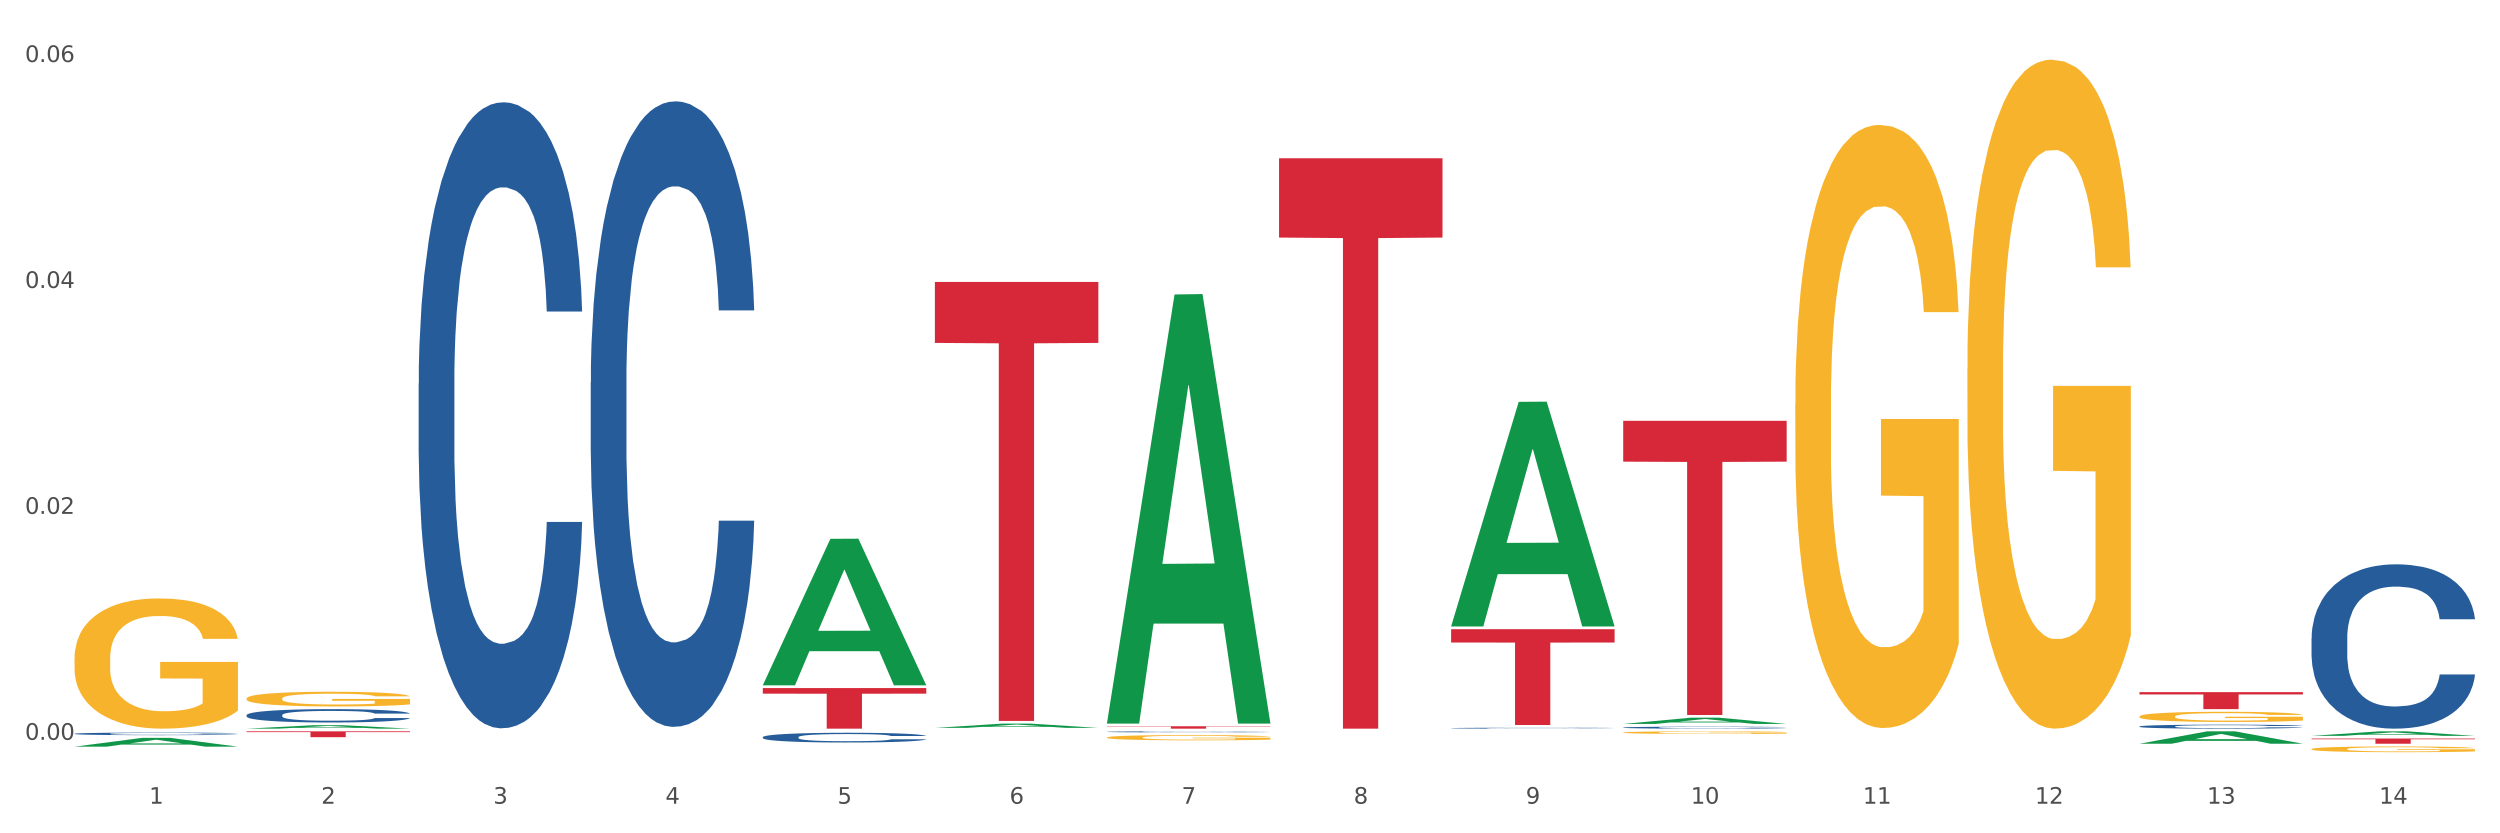
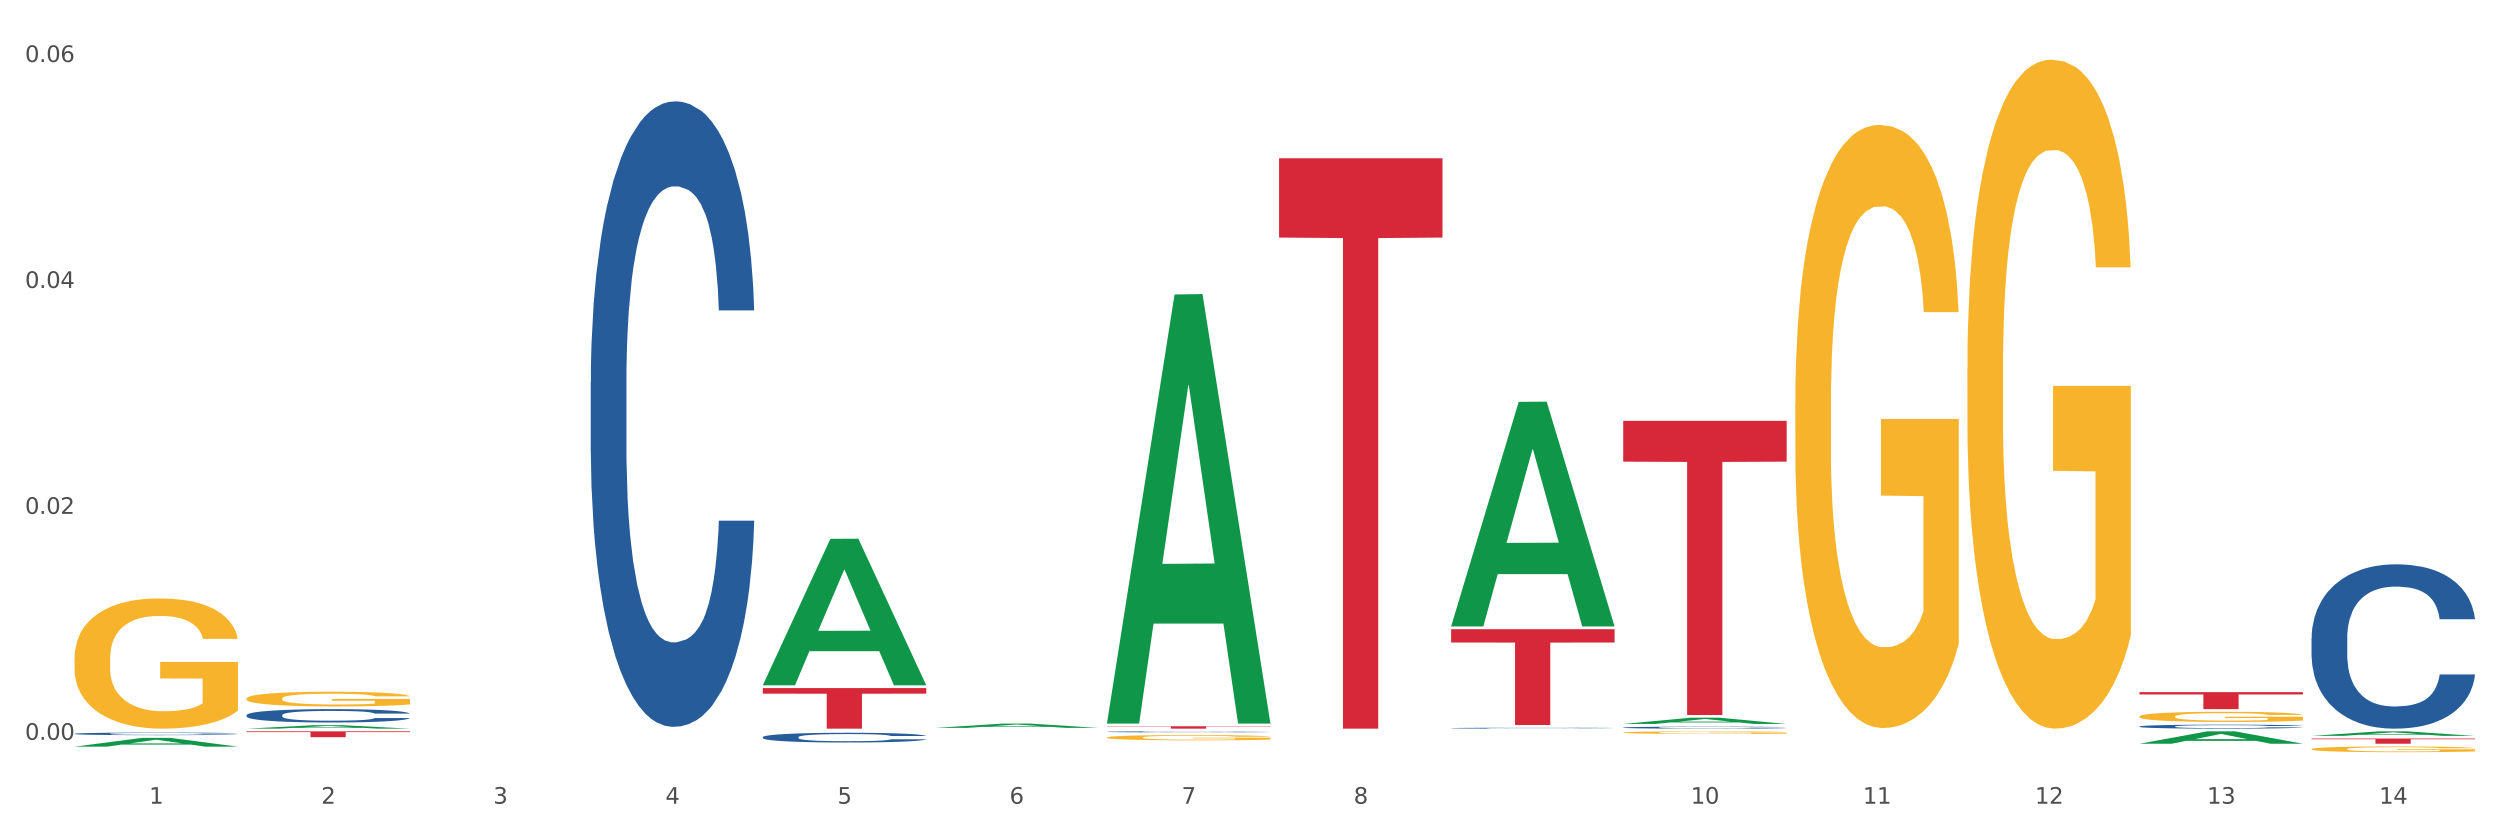
<svg xmlns="http://www.w3.org/2000/svg" xmlns:xlink="http://www.w3.org/1999/xlink" width="1080pt" height="360pt" viewBox="0 0 1080 360" version="1.1">
  <rect x="0" y="0" width="1080" height="360" fill="#333333" stroke="none" />
  <defs>
    <style type="text/css">*{stroke-linejoin: round; stroke-linecap: butt}</style>
  </defs>
  <g id="figure_1">
    <g id="patch_1">
      <path d="M 0 360  L 1080 360  L 1080 0  L 0 0  z " style="fill: #ffffff; stroke: #ffffff; stroke-linejoin: miter" />
    </g>
    <g id="axes_1">
      <g id="matplotlib.axis_1">
        <g id="xtick_1">
          <g id="text_1">
            <g style="fill: #4d4d4d" transform="translate(64.432 347.204) scale(0.096 -0.096)">
              <defs>
                <path id="DejaVuSans-31" d="M 794 531  L 1825 531  L 1825 4091  L 703 3866  L 703 4441  L 1819 4666  L 2450 4666  L 2450 531  L 3481 531  L 3481 0  L 794 0  L 794 531  z " transform="scale(0.016)" />
              </defs>
              <use xlink:href="#DejaVuSans-31" />
            </g>
          </g>
        </g>
        <g id="xtick_2">
          <g id="text_2">
            <g style="fill: #4d4d4d" transform="translate(138.771 347.204) scale(0.096 -0.096)">
              <defs>
                <path id="DejaVuSans-32" d="M 1228 531  L 3431 531  L 3431 0  L 469 0  L 469 531  Q 828 903 1448 1529  Q 2069 2156 2228 2338  Q 2531 2678 2651 2914  Q 2772 3150 2772 3378  Q 2772 3750 2511 3984  Q 2250 4219 1831 4219  Q 1534 4219 1204 4116  Q 875 4013 500 3803  L 500 4441  Q 881 4594 1212 4672  Q 1544 4750 1819 4750  Q 2544 4750 2975 4387  Q 3406 4025 3406 3419  Q 3406 3131 3298 2873  Q 3191 2616 2906 2266  Q 2828 2175 2409 1742  Q 1991 1309 1228 531  z " transform="scale(0.016)" />
              </defs>
              <use xlink:href="#DejaVuSans-32" />
            </g>
          </g>
        </g>
        <g id="xtick_3">
          <g id="text_3">
            <g style="fill: #4d4d4d" transform="translate(213.109 347.204) scale(0.096 -0.096)">
              <defs>
                <path id="DejaVuSans-33" d="M 2597 2516  Q 3050 2419 3304 2112  Q 3559 1806 3559 1356  Q 3559 666 3084 287  Q 2609 -91 1734 -91  Q 1441 -91 1130 -33  Q 819 25 488 141  L 488 750  Q 750 597 1062 519  Q 1375 441 1716 441  Q 2309 441 2620 675  Q 2931 909 2931 1356  Q 2931 1769 2642 2001  Q 2353 2234 1838 2234  L 1294 2234  L 1294 2753  L 1863 2753  Q 2328 2753 2575 2939  Q 2822 3125 2822 3475  Q 2822 3834 2567 4026  Q 2313 4219 1838 4219  Q 1578 4219 1281 4162  Q 984 4106 628 3988  L 628 4550  Q 988 4650 1302 4700  Q 1616 4750 1894 4750  Q 2613 4750 3031 4423  Q 3450 4097 3450 3541  Q 3450 3153 3228 2886  Q 3006 2619 2597 2516  z " transform="scale(0.016)" />
              </defs>
              <use xlink:href="#DejaVuSans-33" />
            </g>
          </g>
        </g>
        <g id="xtick_4">
          <g id="text_4">
            <g style="fill: #4d4d4d" transform="translate(287.448 347.204) scale(0.096 -0.096)">
              <defs>
                <path id="DejaVuSans-34" d="M 2419 4116  L 825 1625  L 2419 1625  L 2419 4116  z M 2253 4666  L 3047 4666  L 3047 1625  L 3713 1625  L 3713 1100  L 3047 1100  L 3047 0  L 2419 0  L 2419 1100  L 313 1100  L 313 1709  L 2253 4666  z " transform="scale(0.016)" />
              </defs>
              <use xlink:href="#DejaVuSans-34" />
            </g>
          </g>
        </g>
        <g id="xtick_5">
          <g id="text_5">
            <g style="fill: #4d4d4d" transform="translate(361.787 347.204) scale(0.096 -0.096)">
              <defs>
                <path id="DejaVuSans-35" d="M 691 4666  L 3169 4666  L 3169 4134  L 1269 4134  L 1269 2991  Q 1406 3038 1543 3061  Q 1681 3084 1819 3084  Q 2600 3084 3056 2656  Q 3513 2228 3513 1497  Q 3513 744 3044 326  Q 2575 -91 1722 -91  Q 1428 -91 1123 -41  Q 819 9 494 109  L 494 744  Q 775 591 1075 516  Q 1375 441 1709 441  Q 2250 441 2565 725  Q 2881 1009 2881 1497  Q 2881 1984 2565 2268  Q 2250 2553 1709 2553  Q 1456 2553 1204 2497  Q 953 2441 691 2322  L 691 4666  z " transform="scale(0.016)" />
              </defs>
              <use xlink:href="#DejaVuSans-35" />
            </g>
          </g>
        </g>
        <g id="xtick_6">
          <g id="text_6">
            <g style="fill: #4d4d4d" transform="translate(436.125 347.204) scale(0.096 -0.096)">
              <defs>
                <path id="DejaVuSans-36" d="M 2113 2584  Q 1688 2584 1439 2293  Q 1191 2003 1191 1497  Q 1191 994 1439 701  Q 1688 409 2113 409  Q 2538 409 2786 701  Q 3034 994 3034 1497  Q 3034 2003 2786 2293  Q 2538 2584 2113 2584  z M 3366 4563  L 3366 3988  Q 3128 4100 2886 4159  Q 2644 4219 2406 4219  Q 1781 4219 1451 3797  Q 1122 3375 1075 2522  Q 1259 2794 1537 2939  Q 1816 3084 2150 3084  Q 2853 3084 3261 2657  Q 3669 2231 3669 1497  Q 3669 778 3244 343  Q 2819 -91 2113 -91  Q 1303 -91 875 529  Q 447 1150 447 2328  Q 447 3434 972 4092  Q 1497 4750 2381 4750  Q 2619 4750 2861 4703  Q 3103 4656 3366 4563  z " transform="scale(0.016)" />
              </defs>
              <use xlink:href="#DejaVuSans-36" />
            </g>
          </g>
        </g>
        <g id="xtick_7">
          <g id="text_7">
            <g style="fill: #4d4d4d" transform="translate(510.464 347.204) scale(0.096 -0.096)">
              <defs>
                <path id="DejaVuSans-37" d="M 525 4666  L 3525 4666  L 3525 4397  L 1831 0  L 1172 0  L 2766 4134  L 525 4134  L 525 4666  z " transform="scale(0.016)" />
              </defs>
              <use xlink:href="#DejaVuSans-37" />
            </g>
          </g>
        </g>
        <g id="xtick_8">
          <g id="text_8">
            <g style="fill: #4d4d4d" transform="translate(584.803 347.204) scale(0.096 -0.096)">
              <defs>
                <path id="DejaVuSans-38" d="M 2034 2216  Q 1584 2216 1326 1975  Q 1069 1734 1069 1313  Q 1069 891 1326 650  Q 1584 409 2034 409  Q 2484 409 2743 651  Q 3003 894 3003 1313  Q 3003 1734 2745 1975  Q 2488 2216 2034 2216  z M 1403 2484  Q 997 2584 770 2862  Q 544 3141 544 3541  Q 544 4100 942 4425  Q 1341 4750 2034 4750  Q 2731 4750 3128 4425  Q 3525 4100 3525 3541  Q 3525 3141 3298 2862  Q 3072 2584 2669 2484  Q 3125 2378 3379 2068  Q 3634 1759 3634 1313  Q 3634 634 3220 271  Q 2806 -91 2034 -91  Q 1263 -91 848 271  Q 434 634 434 1313  Q 434 1759 690 2068  Q 947 2378 1403 2484  z M 1172 3481  Q 1172 3119 1398 2916  Q 1625 2713 2034 2713  Q 2441 2713 2670 2916  Q 2900 3119 2900 3481  Q 2900 3844 2670 4047  Q 2441 4250 2034 4250  Q 1625 4250 1398 4047  Q 1172 3844 1172 3481  z " transform="scale(0.016)" />
              </defs>
              <use xlink:href="#DejaVuSans-38" />
            </g>
          </g>
        </g>
        <g id="xtick_9">
          <g id="text_9">
            <g style="fill: #4d4d4d" transform="translate(659.142 347.204) scale(0.096 -0.096)">
              <defs>
-                 <path id="DejaVuSans-39" d="M 703 97  L 703 672  Q 941 559 1184 500  Q 1428 441 1663 441  Q 2288 441 2617 861  Q 2947 1281 2994 2138  Q 2813 1869 2534 1725  Q 2256 1581 1919 1581  Q 1219 1581 811 2004  Q 403 2428 403 3163  Q 403 3881 828 4315  Q 1253 4750 1959 4750  Q 2769 4750 3195 4129  Q 3622 3509 3622 2328  Q 3622 1225 3098 567  Q 2575 -91 1691 -91  Q 1453 -91 1209 -44  Q 966 3 703 97  z M 1959 2075  Q 2384 2075 2632 2365  Q 2881 2656 2881 3163  Q 2881 3666 2632 3958  Q 2384 4250 1959 4250  Q 1534 4250 1286 3958  Q 1038 3666 1038 3163  Q 1038 2656 1286 2365  Q 1534 2075 1959 2075  z " transform="scale(0.016)" />
-               </defs>
+                 </defs>
              <use xlink:href="#DejaVuSans-39" />
            </g>
          </g>
        </g>
        <g id="xtick_10">
          <g id="text_10">
            <g style="fill: #4d4d4d" transform="translate(730.426 347.204) scale(0.096 -0.096)">
              <defs>
                <path id="DejaVuSans-30" d="M 2034 4250  Q 1547 4250 1301 3770  Q 1056 3291 1056 2328  Q 1056 1369 1301 889  Q 1547 409 2034 409  Q 2525 409 2770 889  Q 3016 1369 3016 2328  Q 3016 3291 2770 3770  Q 2525 4250 2034 4250  z M 2034 4750  Q 2819 4750 3233 4129  Q 3647 3509 3647 2328  Q 3647 1150 3233 529  Q 2819 -91 2034 -91  Q 1250 -91 836 529  Q 422 1150 422 2328  Q 422 3509 836 4129  Q 1250 4750 2034 4750  z " transform="scale(0.016)" />
              </defs>
              <use xlink:href="#DejaVuSans-31" />
              <use xlink:href="#DejaVuSans-30" transform="translate(63.623 0)" />
            </g>
          </g>
        </g>
        <g id="xtick_11">
          <g id="text_11">
            <g style="fill: #4d4d4d" transform="translate(804.765 347.204) scale(0.096 -0.096)">
              <use xlink:href="#DejaVuSans-31" />
              <use xlink:href="#DejaVuSans-31" transform="translate(63.623 0)" />
            </g>
          </g>
        </g>
        <g id="xtick_12">
          <g id="text_12">
            <g style="fill: #4d4d4d" transform="translate(879.104 347.204) scale(0.096 -0.096)">
              <use xlink:href="#DejaVuSans-31" />
              <use xlink:href="#DejaVuSans-32" transform="translate(63.623 0)" />
            </g>
          </g>
        </g>
        <g id="xtick_13">
          <g id="text_13">
            <g style="fill: #4d4d4d" transform="translate(953.442 347.204) scale(0.096 -0.096)">
              <use xlink:href="#DejaVuSans-31" />
              <use xlink:href="#DejaVuSans-33" transform="translate(63.623 0)" />
            </g>
          </g>
        </g>
        <g id="xtick_14">
          <g id="text_14">
            <g style="fill: #4d4d4d" transform="translate(1027.781 347.204) scale(0.096 -0.096)">
              <use xlink:href="#DejaVuSans-31" />
              <use xlink:href="#DejaVuSans-34" transform="translate(63.623 0)" />
            </g>
          </g>
        </g>
        <g id="xtick_15" />
        <g id="xtick_16" />
        <g id="xtick_17" />
        <g id="xtick_18" />
        <g id="xtick_19" />
        <g id="xtick_20" />
        <g id="xtick_21" />
        <g id="xtick_22" />
        <g id="xtick_23" />
        <g id="xtick_24" />
        <g id="xtick_25" />
        <g id="xtick_26" />
        <g id="xtick_27" />
      </g>
      <g id="matplotlib.axis_2">
        <g id="ytick_1">
          <g id="text_15">
            <g style="fill: #4d4d4d" transform="translate(10.8 319.588) scale(0.096 -0.096)">
              <defs>
                <path id="DejaVuSans-2e" d="M 684 794  L 1344 794  L 1344 0  L 684 0  L 684 794  z " transform="scale(0.016)" />
              </defs>
              <use xlink:href="#DejaVuSans-30" />
              <use xlink:href="#DejaVuSans-2e" transform="translate(63.623 0)" />
              <use xlink:href="#DejaVuSans-30" transform="translate(95.41 0)" />
              <use xlink:href="#DejaVuSans-30" transform="translate(159.033 0)" />
            </g>
          </g>
        </g>
        <g id="ytick_2">
          <g id="text_16">
            <g style="fill: #4d4d4d" transform="translate(10.8 221.987) scale(0.096 -0.096)">
              <use xlink:href="#DejaVuSans-30" />
              <use xlink:href="#DejaVuSans-2e" transform="translate(63.623 0)" />
              <use xlink:href="#DejaVuSans-30" transform="translate(95.41 0)" />
              <use xlink:href="#DejaVuSans-32" transform="translate(159.033 0)" />
            </g>
          </g>
        </g>
        <g id="ytick_3">
          <g id="text_17">
            <g style="fill: #4d4d4d" transform="translate(10.8 124.386) scale(0.096 -0.096)">
              <use xlink:href="#DejaVuSans-30" />
              <use xlink:href="#DejaVuSans-2e" transform="translate(63.623 0)" />
              <use xlink:href="#DejaVuSans-30" transform="translate(95.41 0)" />
              <use xlink:href="#DejaVuSans-34" transform="translate(159.033 0)" />
            </g>
          </g>
        </g>
        <g id="ytick_4">
          <g id="text_18">
            <g style="fill: #4d4d4d" transform="translate(10.8 26.786) scale(0.096 -0.096)">
              <use xlink:href="#DejaVuSans-30" />
              <use xlink:href="#DejaVuSans-2e" transform="translate(63.623 0)" />
              <use xlink:href="#DejaVuSans-30" transform="translate(95.41 0)" />
              <use xlink:href="#DejaVuSans-36" transform="translate(159.033 0)" />
            </g>
          </g>
        </g>
        <g id="ytick_5" />
        <g id="ytick_6" />
        <g id="ytick_7" />
      </g>
      <g id="PolyCollection_1">
        <path d="M 32.175 322.557  L 32.248 322.554  L 61.37 318.757  L 73.456 318.753  L 102.797 322.564  L 88.818 322.564  L 82.484 321.677  L 52.415 321.677  L 52.197 321.691  L 46.081 322.564  L 32.175 322.564  L 32.175 322.557  L 56.201 321.147  L 78.698 321.144  L 67.559 319.566  L 67.413 319.558  L 67.267 319.569  L 56.128 321.144  L 56.201 321.147  L 32.175 322.557  z " clip-path="url(#pc0f2f3c50e)" style="fill: #109648" />
        <path d="M 701.223 316.459  L 701.307 316.458  L 701.307 316.421  L 701.474 316.389  L 702.307 316.312  L 703.558 316.249  L 704.475 316.215  L 705.392 316.187  L 706.476 316.16  L 707.81 316.131  L 710.228 316.089  L 711.729 316.068  L 713.563 316.045  L 716.899 316.012  L 719.317 315.994  L 721.818 315.979  L 725.903 315.96  L 728.572 315.952  L 731.406 315.946  L 734.825 315.942  L 737.41 315.941  L 743.08 315.944  L 747.915 315.953  L 750.25 315.96  L 753.252 315.972  L 754.836 315.981  L 757.421 315.997  L 760.089 316.018  L 761.923 316.037  L 764.675 316.072  L 766.759 316.107  L 768.677 316.15  L 769.677 316.179  L 770.428 316.207  L 771.095 316.239  L 771.762 316.289  L 756.754 316.289  L 756.17 316.253  L 755.253 316.219  L 753.919 316.186  L 752.751 316.166  L 750.75 316.14  L 748.916 316.124  L 746.998 316.112  L 744.664 316.101  L 742.829 316.096  L 740.245 316.092  L 735.159 316.093  L 731.74 316.101  L 729.405 316.112  L 727.905 316.121  L 726.571 316.131  L 725.07 316.146  L 723.319 316.167  L 722.068 316.186  L 720.817 316.211  L 719.817 316.236  L 718.9 316.264  L 718.149 316.295  L 717.566 316.327  L 717.065 316.366  L 716.648 316.43  L 716.648 316.571  L 716.815 316.602  L 717.232 316.644  L 717.732 316.676  L 718.566 316.714  L 719.317 316.74  L 720.734 316.776  L 722.318 316.807  L 723.569 316.827  L 724.82 316.843  L 726.987 316.866  L 729.405 316.884  L 731.49 316.895  L 734.325 316.906  L 736.242 316.91  L 737.91 316.912  L 741.996 316.912  L 744.914 316.909  L 748.166 316.901  L 750.667 316.892  L 752.751 316.881  L 755.086 316.862  L 756.587 316.845  L 756.587 316.631  L 738.244 316.63  L 738.244 316.488  L 771.845 316.488  L 771.845 316.906  L 770.428 316.927  L 768.844 316.946  L 767.176 316.964  L 764.675 316.985  L 761.673 317.006  L 759.005 317.02  L 756.17 317.033  L 752.835 317.044  L 748.499 317.054  L 745.831 317.058  L 742.496 317.061  L 738.577 317.062  L 735.159 317.06  L 731.823 317.055  L 728.321 317.046  L 724.903 317.033  L 722.318 317.019  L 719.733 317.003  L 716.982 316.981  L 714.814 316.961  L 713.147 316.942  L 711.312 316.919  L 709.311 316.888  L 707.81 316.86  L 706.476 316.832  L 705.059 316.795  L 704.058 316.763  L 703.058 316.723  L 702.474 316.693  L 701.807 316.647  L 701.307 316.583  L 701.223 316.459  z " clip-path="url(#pc0f2f3c50e)" style="fill: #f7b32b" />
        <path d="M 775.562 174.356  L 775.645 174.118  L 775.645 165.551  L 775.812 158.174  L 776.646 140.326  L 777.897 125.572  L 778.814 117.719  L 779.731 111.293  L 780.815 104.868  L 782.149 98.205  L 784.567 88.448  L 786.068 83.451  L 787.902 78.215  L 791.237 70.6  L 793.655 66.317  L 796.157 62.747  L 800.242 58.463  L 802.91 56.56  L 805.745 55.132  L 809.164 54.18  L 811.748 53.942  L 817.418 54.656  L 822.254 56.798  L 824.589 58.463  L 827.59 61.319  L 829.175 63.223  L 831.759 67.03  L 834.427 72.028  L 836.262 76.311  L 839.013 84.402  L 841.098 92.494  L 843.015 102.488  L 844.016 109.39  L 844.766 115.815  L 845.433 123.192  L 846.1 134.853  L 831.092 134.853  L 830.509 126.524  L 829.592 118.67  L 828.257 111.055  L 827.09 106.296  L 825.089 100.347  L 823.255 96.539  L 821.337 93.683  L 819.002 91.304  L 817.168 90.114  L 814.583 89.162  L 809.497 89.4  L 806.079 91.304  L 803.744 93.683  L 802.243 95.825  L 800.909 98.205  L 799.408 101.536  L 797.657 106.534  L 796.407 111.055  L 795.156 116.767  L 794.156 122.478  L 793.238 129.141  L 792.488 136.28  L 791.904 143.658  L 791.404 152.701  L 790.987 167.693  L 790.987 200.295  L 791.154 207.672  L 791.571 217.429  L 792.071 224.806  L 792.905 233.611  L 793.655 239.56  L 795.073 248.127  L 796.657 255.267  L 797.908 259.788  L 799.158 263.596  L 801.326 268.831  L 803.744 273.114  L 805.829 275.732  L 808.663 278.112  L 810.581 279.064  L 812.249 279.54  L 816.334 279.54  L 819.253 278.826  L 822.504 277.16  L 825.006 275.018  L 827.09 272.401  L 829.425 268.117  L 830.926 264.072  L 830.926 214.335  L 812.582 214.097  L 812.582 181.019  L 846.184 181.019  L 846.184 278.112  L 844.766 283.109  L 843.182 287.631  L 841.515 291.676  L 839.013 296.674  L 836.012 301.433  L 833.344 304.765  L 830.509 307.62  L 827.174 310.238  L 822.838 312.618  L 820.17 313.57  L 816.835 314.284  L 812.916 314.522  L 809.497 314.046  L 806.162 312.856  L 802.66 310.714  L 799.242 307.62  L 796.657 304.527  L 794.072 300.719  L 791.321 295.722  L 789.153 290.962  L 787.485 286.679  L 785.651 281.206  L 783.65 274.066  L 782.149 267.641  L 780.815 260.978  L 779.398 252.411  L 778.397 245.034  L 777.396 235.753  L 776.813 228.852  L 776.146 218.143  L 775.645 203.151  L 775.562 174.356  z " clip-path="url(#pc0f2f3c50e)" style="fill: #f7b32b" />
        <path d="M 849.901 159.316  L 849.984 159.052  L 849.984 149.55  L 850.151 141.368  L 850.985 121.572  L 852.235 105.207  L 853.153 96.497  L 854.07 89.37  L 855.154 82.244  L 856.488 74.853  L 858.906 64.032  L 860.407 58.489  L 862.241 52.682  L 865.576 44.236  L 867.994 39.485  L 870.495 35.525  L 874.581 30.774  L 877.249 28.663  L 880.084 27.079  L 883.502 26.023  L 886.087 25.759  L 891.757 26.551  L 896.593 28.927  L 898.927 30.774  L 901.929 33.942  L 903.513 36.053  L 906.098 40.277  L 908.766 45.819  L 910.601 50.57  L 913.352 59.545  L 915.436 68.519  L 917.354 79.604  L 918.355 87.259  L 919.105 94.385  L 919.772 102.568  L 920.439 115.501  L 905.431 115.501  L 904.847 106.263  L 903.93 97.553  L 902.596 89.106  L 901.429 83.828  L 899.428 77.229  L 897.593 73.006  L 895.676 69.838  L 893.341 67.199  L 891.507 65.879  L 888.922 64.823  L 883.836 65.087  L 880.417 67.199  L 878.083 69.838  L 876.582 72.214  L 875.248 74.853  L 873.747 78.549  L 871.996 84.091  L 870.745 89.106  L 869.495 95.441  L 868.494 101.776  L 867.577 109.166  L 866.827 117.085  L 866.243 125.267  L 865.743 135.297  L 865.326 151.925  L 865.326 188.086  L 865.493 196.268  L 865.91 207.09  L 866.41 215.272  L 867.244 225.038  L 867.994 231.637  L 869.411 241.139  L 870.996 249.057  L 872.246 254.072  L 873.497 258.296  L 875.665 264.102  L 878.083 268.853  L 880.167 271.757  L 883.002 274.396  L 884.92 275.452  L 886.587 275.98  L 890.673 275.98  L 893.591 275.188  L 896.843 273.34  L 899.344 270.965  L 901.429 268.062  L 903.763 263.311  L 905.264 258.823  L 905.264 203.659  L 886.921 203.395  L 886.921 166.706  L 920.523 166.706  L 920.523 274.396  L 919.105 279.939  L 917.521 284.954  L 915.853 289.441  L 913.352 294.984  L 910.35 300.263  L 907.682 303.958  L 904.847 307.125  L 901.512 310.029  L 897.177 312.668  L 894.508 313.724  L 891.173 314.516  L 887.254 314.78  L 883.836 314.252  L 880.501 312.932  L 876.999 310.557  L 873.58 307.125  L 870.996 303.694  L 868.411 299.471  L 865.659 293.928  L 863.492 288.649  L 861.824 283.898  L 859.99 277.828  L 857.989 269.909  L 856.488 262.783  L 855.154 255.392  L 853.736 245.89  L 852.736 237.708  L 851.735 227.414  L 851.151 219.76  L 850.484 207.882  L 849.984 191.253  L 849.901 159.316  z " clip-path="url(#pc0f2f3c50e)" style="fill: #f7b32b" />
        <path d="M 924.24 309.526  L 924.323 309.522  L 924.323 309.377  L 924.49 309.253  L 925.323 308.952  L 926.574 308.703  L 927.491 308.57  L 928.408 308.462  L 929.492 308.353  L 930.826 308.241  L 933.244 308.076  L 934.745 307.992  L 936.58 307.904  L 939.915 307.775  L 942.333 307.703  L 944.834 307.643  L 948.92 307.571  L 951.588 307.538  L 954.423 307.514  L 957.841 307.498  L 960.426 307.494  L 966.096 307.506  L 970.932 307.542  L 973.266 307.571  L 976.268 307.619  L 977.852 307.651  L 980.437 307.715  L 983.105 307.799  L 984.939 307.872  L 987.691 308.008  L 989.775 308.145  L 991.693 308.313  L 992.693 308.43  L 993.444 308.538  L 994.111 308.662  L 994.778 308.859  L 979.77 308.859  L 979.186 308.719  L 978.269 308.586  L 976.935 308.458  L 975.768 308.377  L 973.766 308.277  L 971.932 308.213  L 970.014 308.165  L 967.68 308.125  L 965.845 308.104  L 963.261 308.088  L 958.175 308.092  L 954.756 308.125  L 952.422 308.165  L 950.921 308.201  L 949.587 308.241  L 948.086 308.297  L 946.335 308.381  L 945.084 308.458  L 943.834 308.554  L 942.833 308.65  L 941.916 308.763  L 941.165 308.883  L 940.582 309.008  L 940.081 309.16  L 939.665 309.413  L 939.665 309.963  L 939.831 310.088  L 940.248 310.252  L 940.749 310.377  L 941.582 310.525  L 942.333 310.626  L 943.75 310.77  L 945.334 310.891  L 946.585 310.967  L 947.836 311.031  L 950.004 311.119  L 952.422 311.192  L 954.506 311.236  L 957.341 311.276  L 959.259 311.292  L 960.926 311.3  L 965.012 311.3  L 967.93 311.288  L 971.182 311.26  L 973.683 311.224  L 975.768 311.18  L 978.102 311.107  L 979.603 311.039  L 979.603 310.2  L 961.26 310.196  L 961.26 309.638  L 994.861 309.638  L 994.861 311.276  L 993.444 311.36  L 991.86 311.437  L 990.192 311.505  L 987.691 311.589  L 984.689 311.669  L 982.021 311.726  L 979.186 311.774  L 975.851 311.818  L 971.515 311.858  L 968.847 311.874  L 965.512 311.886  L 961.593 311.89  L 958.175 311.882  L 954.84 311.862  L 951.338 311.826  L 947.919 311.774  L 945.334 311.722  L 942.75 311.657  L 939.998 311.573  L 937.83 311.493  L 936.163 311.42  L 934.328 311.328  L 932.327 311.208  L 930.826 311.099  L 929.492 310.987  L 928.075 310.842  L 927.074 310.718  L 926.074 310.561  L 925.49 310.445  L 924.823 310.264  L 924.323 310.011  L 924.24 309.526  z " clip-path="url(#pc0f2f3c50e)" style="fill: #f7b32b" />
        <path d="M 998.578 323.614  L 998.662 323.612  L 998.662 323.53  L 998.828 323.46  L 999.662 323.29  L 1000.913 323.149  L 1001.83 323.075  L 1002.747 323.013  L 1003.831 322.952  L 1005.165 322.889  L 1007.583 322.796  L 1009.084 322.748  L 1010.918 322.698  L 1014.253 322.626  L 1016.671 322.585  L 1019.173 322.551  L 1023.258 322.51  L 1025.926 322.492  L 1028.761 322.478  L 1032.18 322.469  L 1034.765 322.467  L 1040.434 322.474  L 1045.27 322.494  L 1047.605 322.51  L 1050.607 322.537  L 1052.191 322.555  L 1054.775 322.592  L 1057.444 322.639  L 1059.278 322.68  L 1062.029 322.757  L 1064.114 322.834  L 1066.032 322.929  L 1067.032 322.995  L 1067.783 323.056  L 1068.45 323.127  L 1069.117 323.238  L 1054.108 323.238  L 1053.525 323.158  L 1052.608 323.084  L 1051.274 323.011  L 1050.106 322.966  L 1048.105 322.909  L 1046.271 322.873  L 1044.353 322.846  L 1042.019 322.823  L 1040.184 322.812  L 1037.599 322.803  L 1032.513 322.805  L 1029.095 322.823  L 1026.76 322.846  L 1025.259 322.866  L 1023.925 322.889  L 1022.425 322.92  L 1020.674 322.968  L 1019.423 323.011  L 1018.172 323.065  L 1017.172 323.12  L 1016.255 323.183  L 1015.504 323.251  L 1014.92 323.322  L 1014.42 323.408  L 1014.003 323.551  L 1014.003 323.861  L 1014.17 323.932  L 1014.587 324.024  L 1015.087 324.095  L 1015.921 324.179  L 1016.671 324.235  L 1018.089 324.317  L 1019.673 324.385  L 1020.924 324.428  L 1022.174 324.464  L 1024.342 324.514  L 1026.76 324.555  L 1028.845 324.58  L 1031.68 324.603  L 1033.597 324.612  L 1035.265 324.616  L 1039.35 324.616  L 1042.269 324.609  L 1045.52 324.594  L 1048.022 324.573  L 1050.106 324.548  L 1052.441 324.507  L 1053.942 324.469  L 1053.942 323.995  L 1035.598 323.993  L 1035.598 323.678  L 1069.2 323.678  L 1069.2 324.603  L 1067.783 324.65  L 1066.198 324.693  L 1064.531 324.732  L 1062.029 324.779  L 1059.028 324.825  L 1056.36 324.857  L 1053.525 324.884  L 1050.19 324.909  L 1045.854 324.931  L 1043.186 324.94  L 1039.851 324.947  L 1035.932 324.95  L 1032.513 324.945  L 1029.178 324.934  L 1025.676 324.913  L 1022.258 324.884  L 1019.673 324.854  L 1017.088 324.818  L 1014.337 324.77  L 1012.169 324.725  L 1010.501 324.684  L 1008.667 324.632  L 1006.666 324.564  L 1005.165 324.503  L 1003.831 324.439  L 1002.414 324.358  L 1001.413 324.287  L 1000.413 324.199  L 999.829 324.133  L 999.162 324.031  L 998.662 323.888  L 998.578 323.614  z " clip-path="url(#pc0f2f3c50e)" style="fill: #f7b32b" />
        <path d="M 998.578 319.059  L 1069.2 319.059  L 1069.2 319.371  L 1041.42 319.373  L 1041.42 321.306  L 1026.191 321.306  L 1026.191 319.373  L 998.578 319.371  L 998.578 319.061  L 998.578 319.059  z " clip-path="url(#pc0f2f3c50e)" style="fill: #d62839" />
        <path d="M 701.223 181.773  L 771.845 181.773  L 771.845 199.436  L 744.065 199.555  L 744.065 308.87  L 728.836 308.87  L 728.836 199.555  L 701.223 199.436  L 701.223 181.893  L 701.223 181.773  z " clip-path="url(#pc0f2f3c50e)" style="fill: #d62839" />
        <path d="M 626.885 271.806  L 697.506 271.806  L 697.506 277.561  L 669.726 277.6  L 669.726 313.213  L 654.497 313.213  L 654.497 277.6  L 626.885 277.561  L 626.885 271.845  L 626.885 271.806  z " clip-path="url(#pc0f2f3c50e)" style="fill: #d62839" />
        <path d="M 552.546 68.384  L 623.168 68.384  L 623.168 102.625  L 595.388 102.856  L 595.388 314.78  L 580.159 314.78  L 580.159 102.856  L 552.546 102.625  L 552.546 68.615  L 552.546 68.384  z " clip-path="url(#pc0f2f3c50e)" style="fill: #d62839" />
        <path d="M 478.207 313.755  L 548.829 313.755  L 548.829 313.897  L 521.049 313.898  L 521.049 314.78  L 505.82 314.78  L 505.82 313.898  L 478.207 313.897  L 478.207 313.756  L 478.207 313.755  z " clip-path="url(#pc0f2f3c50e)" style="fill: #d62839" />
-         <path d="M 403.869 121.781  L 474.49 121.781  L 474.49 148.137  L 446.71 148.315  L 446.71 311.438  L 431.481 311.438  L 431.481 148.315  L 403.869 148.137  L 403.869 121.959  L 403.869 121.781  z " clip-path="url(#pc0f2f3c50e)" style="fill: #d62839" />
        <path d="M 478.207 318.603  L 478.291 318.601  L 478.291 318.526  L 478.457 318.462  L 479.291 318.306  L 480.542 318.178  L 481.459 318.11  L 482.376 318.054  L 483.46 317.998  L 484.794 317.94  L 487.212 317.855  L 488.713 317.811  L 490.547 317.766  L 493.882 317.699  L 496.3 317.662  L 498.802 317.631  L 502.887 317.594  L 505.555 317.577  L 508.39 317.565  L 511.809 317.556  L 514.394 317.554  L 520.063 317.561  L 524.899 317.579  L 527.234 317.594  L 530.236 317.619  L 531.82 317.635  L 534.405 317.668  L 537.073 317.712  L 538.907 317.749  L 541.658 317.82  L 543.743 317.89  L 545.661 317.977  L 546.661 318.037  L 547.412 318.093  L 548.079 318.157  L 548.746 318.259  L 533.737 318.259  L 533.154 318.186  L 532.237 318.118  L 530.903 318.052  L 529.735 318.01  L 527.734 317.958  L 525.9 317.925  L 523.982 317.9  L 521.648 317.88  L 519.813 317.869  L 517.228 317.861  L 512.142 317.863  L 508.724 317.88  L 506.389 317.9  L 504.888 317.919  L 503.554 317.94  L 502.054 317.969  L 500.303 318.012  L 499.052 318.052  L 497.801 318.101  L 496.801 318.151  L 495.884 318.209  L 495.133 318.271  L 494.549 318.335  L 494.049 318.414  L 493.632 318.545  L 493.632 318.829  L 493.799 318.893  L 494.216 318.978  L 494.716 319.042  L 495.55 319.119  L 496.3 319.17  L 497.718 319.245  L 499.302 319.307  L 500.553 319.346  L 501.803 319.38  L 503.971 319.425  L 506.389 319.462  L 508.474 319.485  L 511.309 319.506  L 513.226 319.514  L 514.894 319.518  L 518.979 319.518  L 521.898 319.512  L 525.149 319.498  L 527.651 319.479  L 529.735 319.456  L 532.07 319.419  L 533.571 319.384  L 533.571 318.951  L 515.227 318.949  L 515.227 318.661  L 548.829 318.661  L 548.829 319.506  L 547.412 319.549  L 545.827 319.589  L 544.16 319.624  L 541.658 319.668  L 538.657 319.709  L 535.989 319.738  L 533.154 319.763  L 529.819 319.786  L 525.483 319.806  L 522.815 319.815  L 519.48 319.821  L 515.561 319.823  L 512.142 319.819  L 508.807 319.808  L 505.305 319.79  L 501.887 319.763  L 499.302 319.736  L 496.717 319.703  L 493.966 319.659  L 491.798 319.618  L 490.13 319.581  L 488.296 319.533  L 486.295 319.471  L 484.794 319.415  L 483.46 319.357  L 482.043 319.282  L 481.042 319.218  L 480.042 319.137  L 479.458 319.077  L 478.791 318.984  L 478.291 318.853  L 478.207 318.603  z " clip-path="url(#pc0f2f3c50e)" style="fill: #f7b32b" />
        <path d="M 329.53 297.231  L 400.152 297.231  L 400.152 299.67  L 372.371 299.686  L 372.371 314.78  L 357.143 314.78  L 357.143 299.686  L 329.53 299.67  L 329.53 297.248  L 329.53 297.231  z " clip-path="url(#pc0f2f3c50e)" style="fill: #d62839" />
        <path d="M 32.175 284.519  L 32.258 284.468  L 32.258 282.618  L 32.425 281.026  L 33.259 277.173  L 34.51 273.987  L 35.427 272.292  L 36.344 270.905  L 37.428 269.518  L 38.762 268.079  L 41.18 265.973  L 42.681 264.894  L 44.515 263.763  L 47.85 262.119  L 50.268 261.195  L 52.77 260.424  L 56.855 259.499  L 59.523 259.088  L 62.358 258.78  L 65.777 258.574  L 68.361 258.523  L 74.031 258.677  L 78.867 259.14  L 81.202 259.499  L 84.203 260.116  L 85.788 260.527  L 88.372 261.349  L 91.04 262.428  L 92.875 263.352  L 95.626 265.099  L 97.711 266.846  L 99.628 269.004  L 100.629 270.494  L 101.379 271.881  L 102.046 273.474  L 102.713 275.991  L 87.705 275.991  L 87.122 274.193  L 86.204 272.497  L 84.87 270.853  L 83.703 269.826  L 81.702 268.541  L 79.868 267.719  L 77.95 267.103  L 75.615 266.589  L 73.781 266.332  L 71.196 266.127  L 66.11 266.178  L 62.692 266.589  L 60.357 267.103  L 58.856 267.565  L 57.522 268.079  L 56.021 268.798  L 54.27 269.877  L 53.02 270.853  L 51.769 272.086  L 50.768 273.319  L 49.851 274.758  L 49.101 276.299  L 48.517 277.892  L 48.017 279.844  L 47.6 283.081  L 47.6 290.119  L 47.767 291.712  L 48.184 293.818  L 48.684 295.411  L 49.518 297.312  L 50.268 298.596  L 51.686 300.446  L 53.27 301.987  L 54.52 302.963  L 55.771 303.785  L 57.939 304.916  L 60.357 305.84  L 62.441 306.406  L 65.276 306.919  L 67.194 307.125  L 68.862 307.228  L 72.947 307.228  L 75.865 307.074  L 79.117 306.714  L 81.619 306.251  L 83.703 305.686  L 86.038 304.762  L 87.538 303.888  L 87.538 293.151  L 69.195 293.099  L 69.195 285.958  L 102.797 285.958  L 102.797 306.919  L 101.379 307.998  L 99.795 308.974  L 98.128 309.848  L 95.626 310.927  L 92.625 311.954  L 89.956 312.673  L 87.122 313.29  L 83.786 313.855  L 79.451 314.369  L 76.783 314.574  L 73.447 314.729  L 69.529 314.78  L 66.11 314.677  L 62.775 314.42  L 59.273 313.958  L 55.855 313.29  L 53.27 312.622  L 50.685 311.8  L 47.934 310.721  L 45.766 309.694  L 44.098 308.769  L 42.264 307.587  L 40.263 306.046  L 38.762 304.659  L 37.428 303.22  L 36.01 301.371  L 35.01 299.778  L 34.009 297.774  L 33.426 296.285  L 32.759 293.973  L 32.258 290.736  L 32.175 284.519  z " clip-path="url(#pc0f2f3c50e)" style="fill: #f7b32b" />
        <path d="M 32.175 316.976  L 32.258 316.975  L 32.258 316.946  L 32.509 316.908  L 33.427 316.836  L 34.596 316.782  L 36.599 316.718  L 37.684 316.692  L 39.104 316.662  L 42.025 316.614  L 45.364 316.573  L 47.702 316.551  L 49.455 316.537  L 53.378 316.511  L 55.632 316.5  L 57.969 316.491  L 59.973 316.484  L 63.312 316.477  L 65.983 316.474  L 69.072 316.473  L 71.66 316.474  L 75.082 316.478  L 80.091 316.491  L 82.011 316.498  L 84.599 316.51  L 87.27 316.526  L 89.44 316.543  L 91.945 316.566  L 94.533 316.597  L 97.037 316.636  L 98.79 316.671  L 100.209 316.709  L 101.461 316.755  L 102.379 316.805  L 102.797 316.847  L 87.52 316.847  L 87.103 316.809  L 86.268 316.769  L 85.434 316.741  L 84.515 316.718  L 83.096 316.693  L 81.844 316.677  L 79.757 316.657  L 77.837 316.645  L 76.251 316.638  L 74.331 316.632  L 70.241 316.625  L 67.319 316.625  L 65.482 316.628  L 63.229 316.633  L 61.309 316.64  L 59.055 316.652  L 57.302 316.665  L 55.549 316.683  L 54.547 316.695  L 53.044 316.717  L 52.043 316.736  L 50.707 316.768  L 49.956 316.79  L 48.62 316.848  L 48.036 316.891  L 47.785 316.921  L 47.618 316.954  L 47.618 317.113  L 48.119 317.185  L 48.537 317.215  L 49.204 317.25  L 50.457 317.295  L 52.293 317.339  L 54.213 317.371  L 55.799 317.39  L 57.302 317.404  L 58.804 317.416  L 60.641 317.426  L 62.143 317.432  L 64.397 317.438  L 67.069 317.441  L 69.155 317.441  L 73.413 317.436  L 75.333 317.431  L 77.169 317.424  L 79.173 317.413  L 80.759 317.4  L 81.677 317.391  L 83.18 317.372  L 84.348 317.351  L 85.35 317.328  L 86.018 317.307  L 86.769 317.277  L 87.353 317.242  L 87.52 317.224  L 102.797 317.224  L 102.463 317.26  L 101.879 317.296  L 100.71 317.344  L 99.792 317.372  L 98.372 317.406  L 96.87 317.434  L 94.783 317.466  L 92.863 317.489  L 90.86 317.51  L 88.689 317.528  L 84.766 317.554  L 83.347 317.561  L 80.341 317.573  L 78.004 317.58  L 74.581 317.587  L 71.075 317.592  L 67.402 317.593  L 64.147 317.591  L 60.557 317.584  L 58.303 317.578  L 55.799 317.569  L 52.877 317.555  L 50.123 317.537  L 47.535 317.517  L 45.114 317.493  L 42.86 317.467  L 39.938 317.423  L 37.768 317.38  L 36.182 317.34  L 35.097 317.306  L 34.011 317.263  L 33.427 317.234  L 32.509 317.162  L 32.175 317.096  L 32.175 316.976  z " clip-path="url(#pc0f2f3c50e)" style="fill: #255c99" />
        <path d="M 106.514 308.937  L 106.597 308.932  L 106.597 308.785  L 106.848 308.585  L 107.766 308.216  L 108.935 307.937  L 110.938 307.61  L 112.023 307.473  L 113.442 307.32  L 116.364 307.073  L 119.703 306.862  L 122.04 306.746  L 123.794 306.673  L 127.717 306.541  L 129.971 306.483  L 132.308 306.436  L 134.312 306.404  L 137.651 306.367  L 140.322 306.351  L 143.411 306.346  L 145.998 306.351  L 149.421 306.372  L 154.43 306.436  L 156.35 306.472  L 158.937 306.536  L 161.609 306.62  L 163.779 306.704  L 166.283 306.825  L 168.871 306.983  L 171.376 307.184  L 173.129 307.368  L 174.548 307.563  L 175.8 307.8  L 176.718 308.058  L 177.135 308.274  L 161.859 308.274  L 161.442 308.079  L 160.607 307.868  L 159.772 307.726  L 158.854 307.61  L 157.435 307.478  L 156.183 307.394  L 154.096 307.294  L 152.176 307.231  L 150.59 307.194  L 148.67 307.162  L 144.579 307.131  L 141.658 307.131  L 139.821 307.141  L 137.567 307.168  L 135.647 307.205  L 133.393 307.268  L 131.64 307.336  L 129.887 307.426  L 128.886 307.489  L 127.383 307.605  L 126.381 307.7  L 125.046 307.863  L 124.294 307.979  L 122.959 308.279  L 122.374 308.5  L 122.124 308.653  L 121.957 308.822  L 121.957 309.643  L 122.458 310.012  L 122.875 310.17  L 123.543 310.349  L 124.795 310.581  L 126.632 310.807  L 128.552 310.971  L 130.138 311.071  L 131.64 311.144  L 133.143 311.202  L 134.979 311.255  L 136.482 311.287  L 138.736 311.318  L 141.407 311.334  L 143.494 311.334  L 147.751 311.308  L 149.671 311.281  L 151.508 311.245  L 153.511 311.187  L 155.097 311.123  L 156.016 311.076  L 157.518 310.976  L 158.687 310.871  L 159.689 310.749  L 160.357 310.644  L 161.108 310.486  L 161.692 310.307  L 161.859 310.212  L 177.135 310.212  L 176.802 310.402  L 176.217 310.586  L 175.049 310.834  L 174.13 310.976  L 172.711 311.15  L 171.209 311.297  L 169.122 311.46  L 167.202 311.582  L 165.198 311.687  L 163.028 311.782  L 159.104 311.913  L 157.685 311.95  L 154.68 312.014  L 152.343 312.05  L 148.92 312.087  L 145.414 312.108  L 141.741 312.114  L 138.486 312.103  L 134.896 312.071  L 132.642 312.04  L 130.138 311.992  L 127.216 311.919  L 124.461 311.829  L 121.874 311.724  L 119.453 311.603  L 117.199 311.466  L 114.277 311.239  L 112.107 311.018  L 110.521 310.813  L 109.435 310.639  L 108.35 310.418  L 107.766 310.265  L 106.848 309.896  L 106.514 309.554  L 106.514 308.937  z " clip-path="url(#pc0f2f3c50e)" style="fill: #255c99" />
-         <path d="M 180.852 165.707  L 180.936 165.46  L 180.936 158.545  L 181.186 149.16  L 182.105 131.871  L 183.273 118.781  L 185.277 103.468  L 186.362 97.046  L 187.781 89.884  L 190.703 78.276  L 194.042 68.397  L 196.379 62.963  L 198.132 59.505  L 202.056 53.331  L 204.31 50.614  L 206.647 48.391  L 208.65 46.909  L 211.989 45.18  L 214.661 44.439  L 217.749 44.192  L 220.337 44.439  L 223.76 45.427  L 228.768 48.391  L 230.688 50.12  L 233.276 53.084  L 235.947 57.035  L 238.118 60.987  L 240.622 66.668  L 243.21 74.077  L 245.714 83.463  L 247.467 92.107  L 248.886 101.245  L 250.139 112.359  L 251.057 124.461  L 251.474 134.588  L 236.198 134.588  L 235.78 125.449  L 234.946 115.57  L 234.111 108.902  L 233.193 103.468  L 231.774 97.293  L 230.521 93.342  L 228.434 88.649  L 226.514 85.685  L 224.928 83.956  L 223.008 82.475  L 218.918 80.993  L 215.996 80.993  L 214.16 81.487  L 211.906 82.722  L 209.986 84.45  L 207.732 87.414  L 205.979 90.625  L 204.226 94.824  L 203.224 97.787  L 201.722 103.221  L 200.72 107.667  L 199.384 115.323  L 198.633 120.757  L 197.297 134.835  L 196.713 145.208  L 196.463 152.37  L 196.296 160.274  L 196.296 198.803  L 196.797 216.092  L 197.214 223.501  L 197.882 231.898  L 199.134 242.766  L 200.97 253.386  L 202.89 261.042  L 204.476 265.735  L 205.979 269.193  L 207.482 271.909  L 209.318 274.379  L 210.821 275.861  L 213.075 277.343  L 215.746 278.084  L 217.833 278.084  L 222.09 276.849  L 224.01 275.614  L 225.847 273.885  L 227.85 271.168  L 229.436 268.205  L 230.354 265.982  L 231.857 261.289  L 233.026 256.35  L 234.027 250.669  L 234.695 245.729  L 235.447 238.32  L 236.031 229.923  L 236.198 225.477  L 251.474 225.477  L 251.14 234.368  L 250.556 243.013  L 249.387 254.621  L 248.469 261.289  L 247.05 269.44  L 245.547 276.355  L 243.46 284.012  L 241.54 289.692  L 239.537 294.632  L 237.367 299.077  L 233.443 305.252  L 232.024 306.981  L 229.019 309.945  L 226.681 311.673  L 223.259 313.402  L 219.753 314.39  L 216.08 314.637  L 212.824 314.143  L 209.235 312.661  L 206.981 311.179  L 204.476 308.957  L 201.555 305.499  L 198.8 301.3  L 196.212 296.361  L 193.791 290.68  L 191.538 284.258  L 188.616 273.638  L 186.445 263.265  L 184.859 253.633  L 183.774 245.482  L 182.689 235.109  L 182.105 227.947  L 181.186 210.658  L 180.852 194.604  L 180.852 165.707  z " clip-path="url(#pc0f2f3c50e)" style="fill: #255c99" />
        <path d="M 255.191 165.2  L 255.275 164.954  L 255.275 158.043  L 255.525 148.665  L 256.443 131.39  L 257.612 118.31  L 259.615 103.01  L 260.701 96.593  L 262.12 89.436  L 265.041 77.837  L 268.381 67.966  L 270.718 62.536  L 272.471 59.081  L 276.394 52.911  L 278.648 50.197  L 280.986 47.976  L 282.989 46.495  L 286.328 44.767  L 288.999 44.027  L 292.088 43.78  L 294.676 44.027  L 298.098 45.014  L 303.107 47.976  L 305.027 49.703  L 307.615 52.665  L 310.286 56.613  L 312.457 60.562  L 314.961 66.238  L 317.549 73.642  L 320.053 83.02  L 321.806 91.657  L 323.225 100.788  L 324.477 111.894  L 325.396 123.987  L 325.813 134.105  L 310.537 134.105  L 310.119 124.974  L 309.284 115.102  L 308.45 108.439  L 307.531 103.01  L 306.112 96.84  L 304.86 92.891  L 302.773 88.202  L 300.853 85.241  L 299.267 83.513  L 297.347 82.033  L 293.257 80.552  L 290.335 80.552  L 288.499 81.045  L 286.245 82.279  L 284.325 84.007  L 282.071 86.968  L 280.318 90.177  L 278.565 94.372  L 277.563 97.333  L 276.06 102.763  L 275.059 107.205  L 273.723 114.855  L 272.972 120.285  L 271.636 134.352  L 271.052 144.717  L 270.801 151.874  L 270.634 159.771  L 270.634 198.27  L 271.135 215.545  L 271.553 222.949  L 272.22 231.34  L 273.473 242.198  L 275.309 252.81  L 277.229 260.461  L 278.815 265.15  L 280.318 268.605  L 281.82 271.32  L 283.657 273.787  L 285.159 275.268  L 287.413 276.749  L 290.085 277.489  L 292.172 277.489  L 296.429 276.255  L 298.349 275.021  L 300.185 273.294  L 302.189 270.579  L 303.775 267.618  L 304.693 265.397  L 306.196 260.708  L 307.364 255.772  L 308.366 250.096  L 309.034 245.16  L 309.785 237.756  L 310.37 229.365  L 310.537 224.923  L 325.813 224.923  L 325.479 233.808  L 324.895 242.445  L 323.726 254.044  L 322.808 260.708  L 321.389 268.852  L 319.886 275.762  L 317.799 283.412  L 315.879 289.088  L 313.876 294.024  L 311.705 298.466  L 307.782 304.636  L 306.363 306.364  L 303.358 309.325  L 301.02 311.053  L 297.598 312.78  L 294.092 313.767  L 290.419 314.014  L 287.163 313.52  L 283.573 312.04  L 281.32 310.559  L 278.815 308.338  L 275.893 304.883  L 273.139 300.687  L 270.551 295.752  L 268.13 290.075  L 265.876 283.659  L 262.955 273.047  L 260.784 262.682  L 259.198 253.057  L 258.113 244.913  L 257.028 234.548  L 256.443 227.391  L 255.525 210.116  L 255.191 194.075  L 255.191 165.2  z " clip-path="url(#pc0f2f3c50e)" style="fill: #255c99" />
        <path d="M 329.53 318.444  L 329.613 318.44  L 329.613 318.333  L 329.864 318.187  L 330.782 317.918  L 331.951 317.714  L 333.954 317.476  L 335.039 317.376  L 336.458 317.264  L 339.38 317.084  L 342.719 316.93  L 345.057 316.845  L 346.81 316.792  L 350.733 316.696  L 352.987 316.653  L 355.324 316.619  L 357.328 316.596  L 360.667 316.569  L 363.338 316.557  L 366.427 316.553  L 369.015 316.557  L 372.437 316.573  L 377.446 316.619  L 379.366 316.646  L 381.954 316.692  L 384.625 316.753  L 386.795 316.815  L 389.3 316.903  L 391.887 317.018  L 394.392 317.164  L 396.145 317.299  L 397.564 317.441  L 398.816 317.614  L 399.734 317.802  L 400.152 317.96  L 384.875 317.96  L 384.458 317.818  L 383.623 317.664  L 382.788 317.56  L 381.87 317.476  L 380.451 317.38  L 379.199 317.318  L 377.112 317.245  L 375.192 317.199  L 373.606 317.172  L 371.686 317.149  L 367.595 317.126  L 364.674 317.126  L 362.837 317.134  L 360.583 317.153  L 358.663 317.18  L 356.41 317.226  L 354.656 317.276  L 352.903 317.341  L 351.902 317.387  L 350.399 317.472  L 349.397 317.541  L 348.062 317.66  L 347.31 317.745  L 345.975 317.964  L 345.391 318.125  L 345.14 318.236  L 344.973 318.359  L 344.973 318.959  L 345.474 319.228  L 345.891 319.343  L 346.559 319.474  L 347.811 319.643  L 349.648 319.808  L 351.568 319.927  L 353.154 320  L 354.656 320.054  L 356.159 320.096  L 357.996 320.135  L 359.498 320.158  L 361.752 320.181  L 364.423 320.192  L 366.51 320.192  L 370.768 320.173  L 372.688 320.154  L 374.524 320.127  L 376.528 320.085  L 378.114 320.039  L 379.032 320.004  L 380.534 319.931  L 381.703 319.854  L 382.705 319.766  L 383.373 319.689  L 384.124 319.574  L 384.708 319.443  L 384.875 319.374  L 400.152 319.374  L 399.818 319.512  L 399.233 319.647  L 398.065 319.827  L 397.146 319.931  L 395.727 320.058  L 394.225 320.166  L 392.138 320.285  L 390.218 320.373  L 388.214 320.45  L 386.044 320.519  L 382.121 320.615  L 380.701 320.642  L 377.696 320.688  L 375.359 320.715  L 371.936 320.742  L 368.43 320.757  L 364.757 320.761  L 361.502 320.754  L 357.912 320.73  L 355.658 320.707  L 353.154 320.673  L 350.232 320.619  L 347.477 320.554  L 344.89 320.477  L 342.469 320.388  L 340.215 320.289  L 337.293 320.123  L 335.123 319.962  L 333.537 319.812  L 332.452 319.685  L 331.366 319.524  L 330.782 319.412  L 329.864 319.143  L 329.53 318.894  L 329.53 318.444  z " clip-path="url(#pc0f2f3c50e)" style="fill: #255c99" />
        <path d="M 478.207 316.144  L 478.291 316.144  L 478.291 316.132  L 478.541 316.116  L 479.459 316.087  L 480.628 316.066  L 482.632 316.04  L 483.717 316.029  L 485.136 316.017  L 488.058 315.998  L 491.397 315.981  L 493.734 315.972  L 495.487 315.966  L 499.41 315.956  L 501.664 315.951  L 504.002 315.948  L 506.005 315.945  L 509.344 315.942  L 512.016 315.941  L 515.104 315.941  L 517.692 315.941  L 521.115 315.943  L 526.123 315.948  L 528.043 315.951  L 530.631 315.956  L 533.302 315.962  L 535.473 315.969  L 537.977 315.978  L 540.565 315.991  L 543.069 316.006  L 544.822 316.021  L 546.241 316.036  L 547.493 316.055  L 548.412 316.075  L 548.829 316.092  L 533.553 316.092  L 533.135 316.077  L 532.301 316.06  L 531.466 316.049  L 530.548 316.04  L 529.128 316.03  L 527.876 316.023  L 525.789 316.015  L 523.869 316.01  L 522.283 316.007  L 520.363 316.005  L 516.273 316.002  L 513.351 316.002  L 511.515 316.003  L 509.261 316.005  L 507.341 316.008  L 505.087 316.013  L 503.334 316.018  L 501.581 316.025  L 500.579 316.03  L 499.077 316.04  L 498.075 316.047  L 496.739 316.06  L 495.988 316.069  L 494.652 316.092  L 494.068 316.11  L 493.818 316.122  L 493.651 316.135  L 493.651 316.2  L 494.151 316.229  L 494.569 316.241  L 495.237 316.255  L 496.489 316.273  L 498.325 316.291  L 500.245 316.304  L 501.831 316.312  L 503.334 316.317  L 504.837 316.322  L 506.673 316.326  L 508.176 316.329  L 510.429 316.331  L 513.101 316.332  L 515.188 316.332  L 519.445 316.33  L 521.365 316.328  L 523.202 316.325  L 525.205 316.321  L 526.791 316.316  L 527.709 316.312  L 529.212 316.304  L 530.381 316.296  L 531.382 316.286  L 532.05 316.278  L 532.801 316.266  L 533.386 316.252  L 533.553 316.244  L 548.829 316.244  L 548.495 316.259  L 547.911 316.274  L 546.742 316.293  L 545.824 316.304  L 544.405 316.318  L 542.902 316.329  L 540.815 316.342  L 538.895 316.352  L 536.892 316.36  L 534.721 316.368  L 530.798 316.378  L 529.379 316.381  L 526.374 316.386  L 524.036 316.389  L 520.614 316.392  L 517.108 316.393  L 513.435 316.394  L 510.179 316.393  L 506.59 316.39  L 504.336 316.388  L 501.831 316.384  L 498.91 316.378  L 496.155 316.371  L 493.567 316.363  L 491.146 316.353  L 488.892 316.343  L 485.971 316.325  L 483.8 316.308  L 482.214 316.291  L 481.129 316.278  L 480.044 316.26  L 479.459 316.248  L 478.541 316.219  L 478.207 316.193  L 478.207 316.144  z " clip-path="url(#pc0f2f3c50e)" style="fill: #255c99" />
        <path d="M 626.885 314.556  L 626.968 314.556  L 626.968 314.545  L 627.219 314.531  L 628.137 314.505  L 629.306 314.486  L 631.309 314.463  L 632.394 314.453  L 633.813 314.442  L 636.735 314.425  L 640.074 314.41  L 642.411 314.402  L 644.164 314.397  L 648.088 314.387  L 650.342 314.383  L 652.679 314.38  L 654.683 314.378  L 658.022 314.375  L 660.693 314.374  L 663.782 314.374  L 666.369 314.374  L 669.792 314.375  L 674.801 314.38  L 676.721 314.383  L 679.308 314.387  L 681.98 314.393  L 684.15 314.399  L 686.654 314.407  L 689.242 314.419  L 691.747 314.433  L 693.5 314.446  L 694.919 314.459  L 696.171 314.476  L 697.089 314.494  L 697.506 314.509  L 682.23 314.509  L 681.813 314.496  L 680.978 314.481  L 680.143 314.471  L 679.225 314.463  L 677.806 314.453  L 676.554 314.447  L 674.467 314.44  L 672.547 314.436  L 670.961 314.433  L 669.041 314.431  L 664.95 314.429  L 662.029 314.429  L 660.192 314.43  L 657.938 314.432  L 656.018 314.434  L 653.764 314.439  L 652.011 314.443  L 650.258 314.45  L 649.257 314.454  L 647.754 314.462  L 646.752 314.469  L 645.417 314.48  L 644.665 314.489  L 643.33 314.51  L 642.745 314.525  L 642.495 314.536  L 642.328 314.548  L 642.328 314.606  L 642.829 314.632  L 643.246 314.643  L 643.914 314.656  L 645.166 314.672  L 647.003 314.688  L 648.923 314.699  L 650.509 314.706  L 652.011 314.712  L 653.514 314.716  L 655.35 314.719  L 656.853 314.722  L 659.107 314.724  L 661.778 314.725  L 663.865 314.725  L 668.122 314.723  L 670.042 314.721  L 671.879 314.719  L 673.882 314.715  L 675.468 314.71  L 676.387 314.707  L 677.889 314.7  L 679.058 314.692  L 680.06 314.684  L 680.728 314.676  L 681.479 314.665  L 682.063 314.653  L 682.23 314.646  L 697.506 314.646  L 697.173 314.659  L 696.588 314.672  L 695.42 314.69  L 694.501 314.7  L 693.082 314.712  L 691.58 314.722  L 689.493 314.734  L 687.573 314.742  L 685.569 314.75  L 683.399 314.757  L 679.475 314.766  L 678.056 314.768  L 675.051 314.773  L 672.714 314.775  L 669.291 314.778  L 665.785 314.78  L 662.112 314.78  L 658.856 314.779  L 655.267 314.777  L 653.013 314.775  L 650.509 314.771  L 647.587 314.766  L 644.832 314.76  L 642.244 314.752  L 639.824 314.744  L 637.57 314.734  L 634.648 314.718  L 632.478 314.703  L 630.892 314.688  L 629.806 314.676  L 628.721 314.66  L 628.137 314.65  L 627.219 314.624  L 626.885 314.6  L 626.885 314.556  z " clip-path="url(#pc0f2f3c50e)" style="fill: #255c99" />
        <path d="M 701.223 314.302  L 701.307 314.302  L 701.307 314.28  L 701.557 314.249  L 702.476 314.194  L 703.644 314.152  L 705.648 314.103  L 706.733 314.082  L 708.152 314.059  L 711.074 314.022  L 714.413 313.991  L 716.75 313.973  L 718.503 313.962  L 722.427 313.942  L 724.681 313.934  L 727.018 313.926  L 729.021 313.922  L 732.36 313.916  L 735.032 313.914  L 738.12 313.913  L 740.708 313.914  L 744.131 313.917  L 749.139 313.926  L 751.059 313.932  L 753.647 313.941  L 756.318 313.954  L 758.489 313.967  L 760.993 313.985  L 763.581 314.009  L 766.085 314.039  L 767.838 314.067  L 769.257 314.096  L 770.51 314.131  L 771.428 314.17  L 771.845 314.203  L 756.569 314.203  L 756.151 314.173  L 755.317 314.142  L 754.482 314.12  L 753.564 314.103  L 752.145 314.083  L 750.892 314.07  L 748.805 314.055  L 746.885 314.046  L 745.299 314.04  L 743.379 314.036  L 739.289 314.031  L 736.367 314.031  L 734.531 314.032  L 732.277 314.036  L 730.357 314.042  L 728.103 314.051  L 726.35 314.062  L 724.597 314.075  L 723.595 314.085  L 722.093 314.102  L 721.091 314.116  L 719.755 314.141  L 719.004 314.158  L 717.668 314.204  L 717.084 314.237  L 716.834 314.26  L 716.667 314.285  L 716.667 314.409  L 717.168 314.464  L 717.585 314.488  L 718.253 314.515  L 719.505 314.55  L 721.341 314.584  L 723.261 314.608  L 724.847 314.623  L 726.35 314.634  L 727.853 314.643  L 729.689 314.651  L 731.192 314.656  L 733.446 314.66  L 736.117 314.663  L 738.204 314.663  L 742.461 314.659  L 744.381 314.655  L 746.218 314.649  L 748.221 314.641  L 749.807 314.631  L 750.725 314.624  L 752.228 314.609  L 753.397 314.593  L 754.398 314.575  L 755.066 314.559  L 755.818 314.535  L 756.402 314.508  L 756.569 314.494  L 771.845 314.494  L 771.511 314.523  L 770.927 314.55  L 769.758 314.588  L 768.84 314.609  L 767.421 314.635  L 765.918 314.657  L 763.831 314.682  L 761.911 314.7  L 759.908 314.716  L 757.738 314.73  L 753.814 314.75  L 752.395 314.755  L 749.39 314.765  L 747.052 314.77  L 743.63 314.776  L 740.124 314.779  L 736.451 314.78  L 733.195 314.778  L 729.606 314.774  L 727.352 314.769  L 724.847 314.762  L 721.926 314.751  L 719.171 314.737  L 716.583 314.721  L 714.162 314.703  L 711.908 314.683  L 708.987 314.648  L 706.816 314.615  L 705.23 314.584  L 704.145 314.558  L 703.06 314.525  L 702.476 314.502  L 701.557 314.447  L 701.223 314.395  L 701.223 314.302  z " clip-path="url(#pc0f2f3c50e)" style="fill: #255c99" />
        <path d="M 924.24 313.828  L 924.323 313.826  L 924.323 313.782  L 924.573 313.722  L 925.492 313.611  L 926.66 313.528  L 928.664 313.43  L 929.749 313.389  L 931.168 313.343  L 934.09 313.269  L 937.429 313.206  L 939.766 313.171  L 941.519 313.149  L 945.443 313.109  L 947.697 313.092  L 950.034 313.078  L 952.037 313.068  L 955.377 313.057  L 958.048 313.052  L 961.136 313.051  L 963.724 313.052  L 967.147 313.059  L 972.155 313.078  L 974.075 313.089  L 976.663 313.108  L 979.335 313.133  L 981.505 313.158  L 984.009 313.195  L 986.597 313.242  L 989.101 313.302  L 990.854 313.357  L 992.273 313.416  L 993.526 313.487  L 994.444 313.564  L 994.861 313.629  L 979.585 313.629  L 979.168 313.57  L 978.333 313.507  L 977.498 313.465  L 976.58 313.43  L 975.161 313.39  L 973.908 313.365  L 971.822 313.335  L 969.902 313.316  L 968.316 313.305  L 966.396 313.296  L 962.305 313.286  L 959.383 313.286  L 957.547 313.289  L 955.293 313.297  L 953.373 313.308  L 951.119 313.327  L 949.366 313.348  L 947.613 313.375  L 946.611 313.394  L 945.109 313.428  L 944.107 313.457  L 942.771 313.506  L 942.02 313.54  L 940.685 313.63  L 940.1 313.697  L 939.85 313.742  L 939.683 313.793  L 939.683 314.039  L 940.184 314.15  L 940.601 314.197  L 941.269 314.251  L 942.521 314.32  L 944.358 314.388  L 946.278 314.437  L 947.864 314.467  L 949.366 314.489  L 950.869 314.507  L 952.705 314.523  L 954.208 314.532  L 956.462 314.541  L 959.133 314.546  L 961.22 314.546  L 965.477 314.538  L 967.397 314.53  L 969.234 314.519  L 971.237 314.502  L 972.823 314.483  L 973.742 314.469  L 975.244 314.439  L 976.413 314.407  L 977.415 314.371  L 978.082 314.339  L 978.834 314.292  L 979.418 314.238  L 979.585 314.21  L 994.861 314.21  L 994.527 314.267  L 993.943 314.322  L 992.774 314.396  L 991.856 314.439  L 990.437 314.491  L 988.934 314.535  L 986.847 314.584  L 984.927 314.62  L 982.924 314.652  L 980.754 314.68  L 976.83 314.72  L 975.411 314.731  L 972.406 314.75  L 970.069 314.761  L 966.646 314.772  L 963.14 314.778  L 959.467 314.78  L 956.211 314.777  L 952.622 314.767  L 950.368 314.758  L 947.864 314.744  L 944.942 314.721  L 942.187 314.695  L 939.599 314.663  L 937.178 314.627  L 934.925 314.586  L 932.003 314.518  L 929.832 314.451  L 928.246 314.39  L 927.161 314.338  L 926.076 314.271  L 925.492 314.226  L 924.573 314.115  L 924.24 314.013  L 924.24 313.828  z " clip-path="url(#pc0f2f3c50e)" style="fill: #255c99" />
        <path d="M 998.578 275.683  L 998.662 275.619  L 998.662 273.803  L 998.912 271.339  L 999.83 266.801  L 1000.999 263.364  L 1003.003 259.345  L 1004.088 257.659  L 1005.507 255.779  L 1008.429 252.731  L 1011.768 250.138  L 1014.105 248.711  L 1015.858 247.804  L 1019.781 246.183  L 1022.035 245.47  L 1024.373 244.886  L 1026.376 244.497  L 1029.715 244.043  L 1032.387 243.849  L 1035.475 243.784  L 1038.063 243.849  L 1041.486 244.108  L 1046.494 244.886  L 1048.414 245.34  L 1051.002 246.118  L 1053.673 247.155  L 1055.844 248.193  L 1058.348 249.684  L 1060.936 251.629  L 1063.44 254.093  L 1065.193 256.362  L 1066.612 258.761  L 1067.864 261.679  L 1068.783 264.856  L 1069.2 267.514  L 1053.924 267.514  L 1053.506 265.115  L 1052.671 262.522  L 1051.837 260.771  L 1050.918 259.345  L 1049.499 257.724  L 1048.247 256.686  L 1046.16 255.454  L 1044.24 254.676  L 1042.654 254.222  L 1040.734 253.833  L 1036.644 253.444  L 1033.722 253.444  L 1031.886 253.574  L 1029.632 253.898  L 1027.712 254.352  L 1025.458 255.13  L 1023.705 255.973  L 1021.952 257.075  L 1020.95 257.853  L 1019.448 259.28  L 1018.446 260.447  L 1017.11 262.457  L 1016.359 263.883  L 1015.023 267.579  L 1014.439 270.302  L 1014.188 272.182  L 1014.022 274.257  L 1014.022 284.372  L 1014.522 288.91  L 1014.94 290.855  L 1015.608 293.06  L 1016.86 295.912  L 1018.696 298.7  L 1020.616 300.71  L 1022.202 301.942  L 1023.705 302.85  L 1025.207 303.563  L 1027.044 304.212  L 1028.547 304.601  L 1030.8 304.99  L 1033.472 305.184  L 1035.559 305.184  L 1039.816 304.86  L 1041.736 304.536  L 1043.572 304.082  L 1045.576 303.369  L 1047.162 302.591  L 1048.08 302.007  L 1049.583 300.775  L 1050.752 299.478  L 1051.753 297.987  L 1052.421 296.69  L 1053.172 294.745  L 1053.757 292.541  L 1053.924 291.374  L 1069.2 291.374  L 1068.866 293.708  L 1068.282 295.977  L 1067.113 299.025  L 1066.195 300.775  L 1064.776 302.915  L 1063.273 304.73  L 1061.186 306.74  L 1059.266 308.231  L 1057.263 309.528  L 1055.092 310.695  L 1051.169 312.316  L 1049.75 312.77  L 1046.745 313.548  L 1044.407 314.002  L 1040.985 314.456  L 1037.479 314.715  L 1033.806 314.78  L 1030.55 314.65  L 1026.96 314.261  L 1024.707 313.872  L 1022.202 313.289  L 1019.281 312.381  L 1016.526 311.279  L 1013.938 309.982  L 1011.517 308.491  L 1009.263 306.805  L 1006.342 304.017  L 1004.171 301.294  L 1002.585 298.765  L 1001.5 296.626  L 1000.415 293.903  L 999.83 292.022  L 998.912 287.484  L 998.578 283.269  L 998.578 275.683  z " clip-path="url(#pc0f2f3c50e)" style="fill: #255c99" />
        <path d="M 106.514 315.941  L 177.135 315.941  L 177.135 316.291  L 149.355 316.293  L 149.355 318.459  L 134.126 318.459  L 134.126 316.293  L 106.514 316.291  L 106.514 315.943  L 106.514 315.941  z " clip-path="url(#pc0f2f3c50e)" style="fill: #d62839" />
        <path d="M 106.514 301.77  L 106.597 301.764  L 106.597 301.556  L 106.764 301.376  L 107.598 300.941  L 108.848 300.582  L 109.765 300.39  L 110.683 300.234  L 111.767 300.077  L 113.101 299.915  L 115.519 299.677  L 117.019 299.555  L 118.854 299.428  L 122.189 299.242  L 124.607 299.138  L 127.108 299.051  L 131.194 298.947  L 133.862 298.9  L 136.697 298.865  L 140.115 298.842  L 142.7 298.836  L 148.37 298.854  L 153.206 298.906  L 155.54 298.947  L 158.542 299.016  L 160.126 299.062  L 162.711 299.155  L 165.379 299.277  L 167.213 299.381  L 169.965 299.579  L 172.049 299.776  L 173.967 300.019  L 174.968 300.187  L 175.718 300.344  L 176.385 300.524  L 177.052 300.808  L 162.044 300.808  L 161.46 300.605  L 160.543 300.413  L 159.209 300.228  L 158.042 300.112  L 156.041 299.967  L 154.206 299.874  L 152.289 299.805  L 149.954 299.747  L 148.12 299.718  L 145.535 299.694  L 140.449 299.7  L 137.03 299.747  L 134.696 299.805  L 133.195 299.857  L 131.861 299.915  L 130.36 299.996  L 128.609 300.118  L 127.358 300.228  L 126.108 300.367  L 125.107 300.506  L 124.19 300.669  L 123.44 300.842  L 122.856 301.022  L 122.356 301.243  L 121.939 301.608  L 121.939 302.402  L 122.106 302.582  L 122.522 302.82  L 123.023 302.999  L 123.856 303.214  L 124.607 303.359  L 126.024 303.568  L 127.609 303.742  L 128.859 303.852  L 130.11 303.944  L 132.278 304.072  L 134.696 304.176  L 136.78 304.24  L 139.615 304.298  L 141.533 304.321  L 143.2 304.333  L 147.286 304.333  L 150.204 304.316  L 153.456 304.275  L 155.957 304.223  L 158.042 304.159  L 160.376 304.055  L 161.877 303.956  L 161.877 302.744  L 143.534 302.738  L 143.534 301.933  L 177.135 301.933  L 177.135 304.298  L 175.718 304.42  L 174.134 304.53  L 172.466 304.629  L 169.965 304.75  L 166.963 304.866  L 164.295 304.948  L 161.46 305.017  L 158.125 305.081  L 153.789 305.139  L 151.121 305.162  L 147.786 305.179  L 143.867 305.185  L 140.449 305.174  L 137.114 305.145  L 133.612 305.093  L 130.193 305.017  L 127.609 304.942  L 125.024 304.849  L 122.272 304.727  L 120.104 304.611  L 118.437 304.507  L 116.603 304.374  L 114.601 304.2  L 113.101 304.043  L 111.767 303.881  L 110.349 303.672  L 109.349 303.492  L 108.348 303.266  L 107.764 303.098  L 107.097 302.837  L 106.597 302.472  L 106.514 301.77  z " clip-path="url(#pc0f2f3c50e)" style="fill: #f7b32b" />
        <path d="M 924.24 298.988  L 994.861 298.988  L 994.861 300.009  L 967.081 300.016  L 967.081 306.334  L 951.852 306.334  L 951.852 300.016  L 924.24 300.009  L 924.24 298.995  L 924.24 298.988  z " clip-path="url(#pc0f2f3c50e)" style="fill: #d62839" />
        <path d="M 329.53 295.952  L 329.603 295.892  L 358.725 232.772  L 370.811 232.713  L 400.152 296.071  L 386.173 296.071  L 379.839 281.317  L 349.77 281.317  L 349.551 281.555  L 343.436 296.071  L 329.53 296.071  L 329.53 295.952  L 353.556 272.512  L 376.053 272.453  L 364.914 246.217  L 364.768 246.098  L 364.622 246.277  L 353.483 272.453  L 353.556 272.512  L 329.53 295.952  z " clip-path="url(#pc0f2f3c50e)" style="fill: #109648" />
        <path d="M 998.578 317.895  L 998.651 317.893  L 1027.773 315.942  L 1039.859 315.941  L 1069.2 317.898  L 1055.221 317.898  L 1048.887 317.442  L 1018.818 317.442  L 1018.6 317.45  L 1012.484 317.898  L 998.578 317.898  L 998.578 317.895  L 1022.604 317.17  L 1045.101 317.169  L 1033.962 316.358  L 1033.816 316.354  L 1033.671 316.36  L 1022.531 317.169  L 1022.604 317.17  L 998.578 317.895  z " clip-path="url(#pc0f2f3c50e)" style="fill: #109648" />
        <path d="M 924.24 321.288  L 924.312 321.283  L 953.435 315.946  L 965.52 315.941  L 994.861 321.298  L 980.883 321.298  L 974.548 320.05  L 944.48 320.05  L 944.261 320.071  L 938.145 321.298  L 924.24 321.298  L 924.24 321.288  L 948.265 319.306  L 970.763 319.301  L 959.623 317.083  L 959.478 317.072  L 959.332 317.088  L 948.193 319.301  L 948.265 319.306  L 924.24 321.288  z " clip-path="url(#pc0f2f3c50e)" style="fill: #109648" />
        <path d="M 701.223 312.747  L 701.296 312.745  L 730.419 310.033  L 742.504 310.031  L 771.845 312.752  L 757.866 312.752  L 751.532 312.118  L 721.463 312.118  L 721.245 312.129  L 715.129 312.752  L 701.223 312.752  L 701.223 312.747  L 725.249 311.74  L 747.746 311.738  L 736.607 310.611  L 736.461 310.606  L 736.316 310.613  L 725.177 311.738  L 725.249 311.74  L 701.223 312.747  z " clip-path="url(#pc0f2f3c50e)" style="fill: #109648" />
        <path d="M 626.885 270.463  L 626.957 270.372  L 656.08 173.596  L 668.166 173.505  L 697.506 270.646  L 683.528 270.646  L 677.194 248.025  L 647.125 248.025  L 646.906 248.39  L 640.791 270.646  L 626.885 270.646  L 626.885 270.463  L 650.911 234.526  L 673.408 234.435  L 662.268 194.21  L 662.123 194.028  L 661.977 194.301  L 650.838 234.435  L 650.911 234.526  L 626.885 270.463  z " clip-path="url(#pc0f2f3c50e)" style="fill: #109648" />
        <path d="M 478.207 312.245  L 478.28 312.071  L 507.402 127.207  L 519.488 127.032  L 548.829 312.594  L 534.85 312.594  L 528.516 269.383  L 498.447 269.383  L 498.229 270.08  L 492.113 312.594  L 478.207 312.594  L 478.207 312.245  L 502.233 243.596  L 524.73 243.422  L 513.591 166.584  L 513.445 166.235  L 513.3 166.758  L 502.16 243.422  L 502.233 243.596  L 478.207 312.245  z " clip-path="url(#pc0f2f3c50e)" style="fill: #109648" />
        <path d="M 403.869 314.446  L 403.941 314.444  L 433.064 312.6  L 445.15 312.598  L 474.49 314.449  L 460.512 314.449  L 454.177 314.018  L 424.109 314.018  L 423.89 314.025  L 417.774 314.449  L 403.869 314.449  L 403.869 314.446  L 427.895 313.761  L 450.392 313.759  L 439.252 312.993  L 439.107 312.989  L 438.961 312.995  L 427.822 313.759  L 427.895 313.761  L 403.869 314.446  z " clip-path="url(#pc0f2f3c50e)" style="fill: #109648" />
        <path d="M 106.514 314.777  L 106.587 314.776  L 135.709 313.276  L 147.795 313.274  L 177.135 314.78  L 163.157 314.78  L 156.823 314.429  L 126.754 314.429  L 126.535 314.435  L 120.42 314.78  L 106.514 314.78  L 106.514 314.777  L 130.54 314.22  L 153.037 314.219  L 141.897 313.595  L 141.752 313.592  L 141.606 313.597  L 130.467 314.219  L 130.54 314.22  L 106.514 314.777  z " clip-path="url(#pc0f2f3c50e)" style="fill: #109648" />
      </g>
    </g>
  </g>
  <defs>
    <clipPath id="pc0f2f3c50e">
      <rect x="32.175" y="10.8" width="1037.025" height="329.109" />
    </clipPath>
  </defs>
</svg>